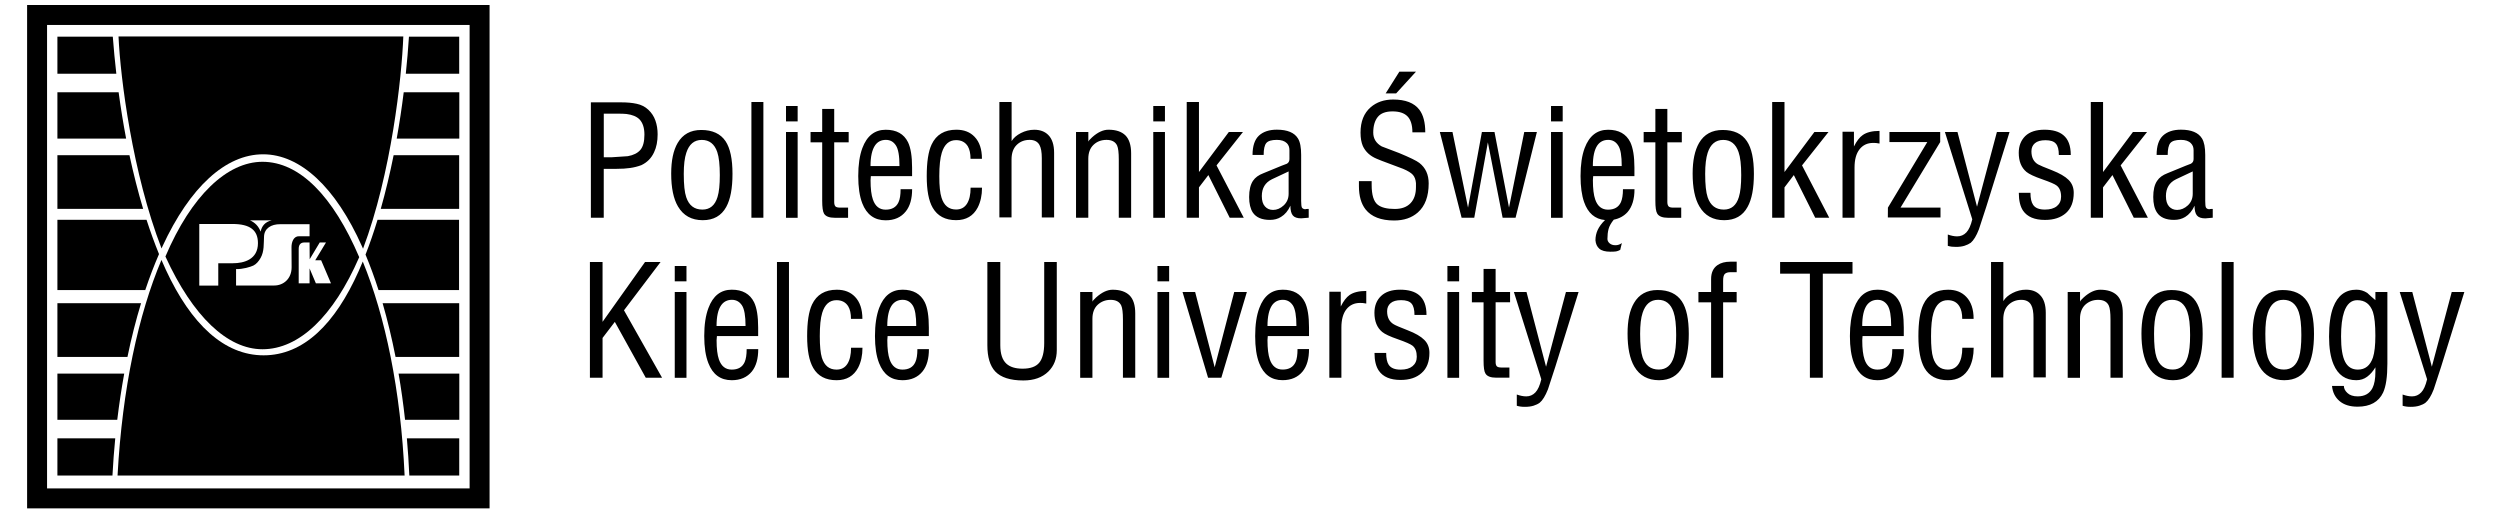
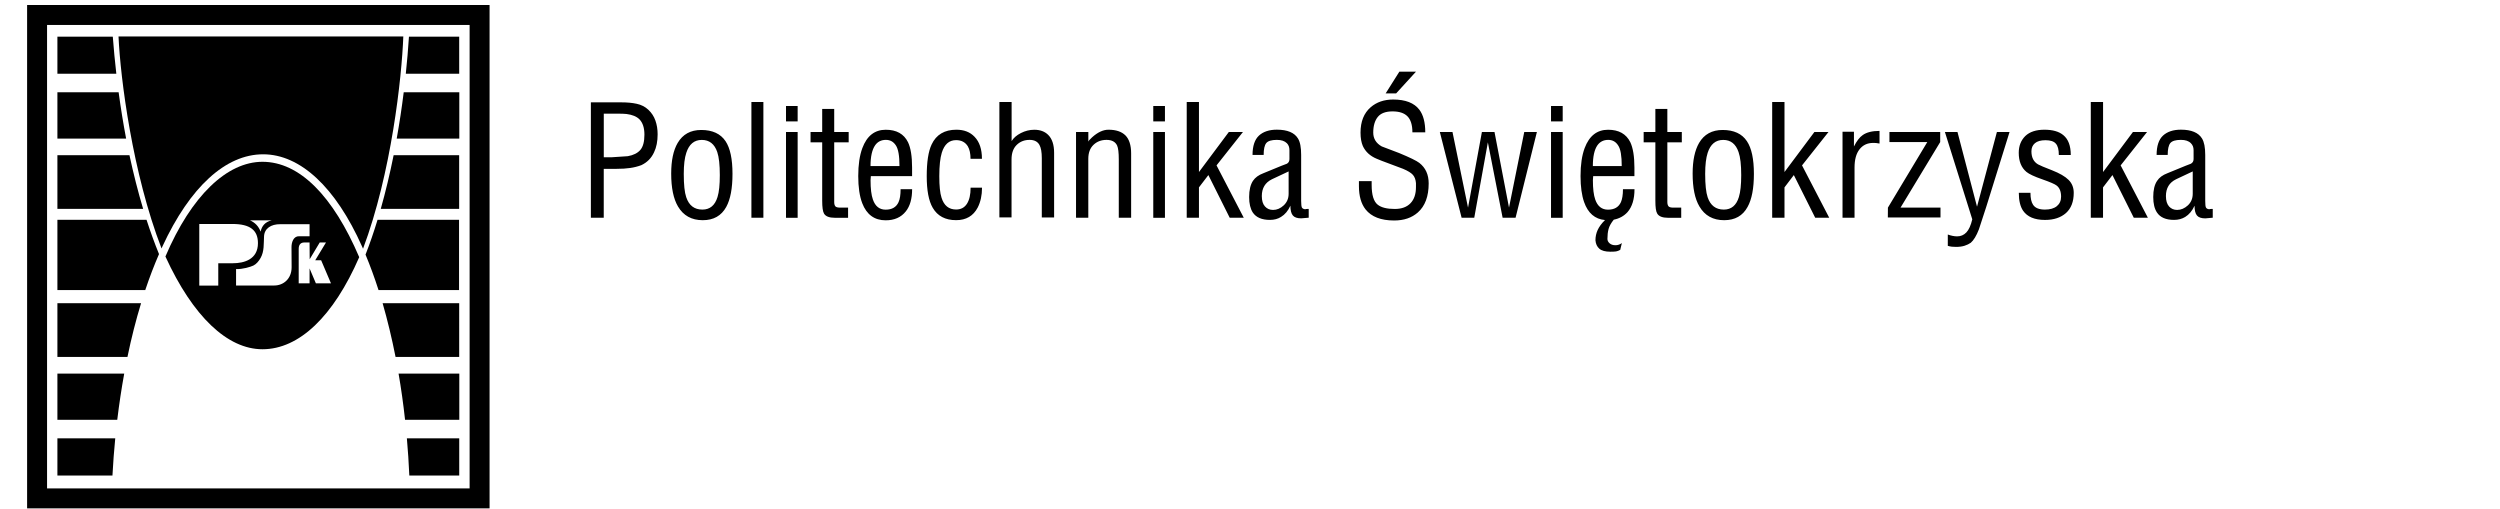
<svg xmlns="http://www.w3.org/2000/svg" version="1.1" id="Warstwa_1" x="0px" y="0px" width="67.417px" height="13.738px" viewBox="0 0 67.417 13.738" xml:space="preserve">
  <rect x="1" y="0.404" fill="none" stroke="#000000" stroke-width="0.538" stroke-miterlimit="22.926" width="11.933" height="13.036" />
-   <path fill-rule="evenodd" clip-rule="evenodd" d="M10.911,12.823H3.17c0.128-2.35,0.564-4.346,1.184-5.813  c0.039,0.089,0.077,0.177,0.117,0.263C5.155,8.75,6.049,9.582,7.108,9.582c1.077,0,1.929-0.846,2.563-2.268  c0.039-0.085,0.076-0.172,0.112-0.261C10.389,8.533,10.808,10.523,10.911,12.823" />
  <path fill-rule="evenodd" clip-rule="evenodd" d="M11.039,12.823h1.345V11.82h-1.412c0.029,0.327,0.051,0.66,0.066,1L11.039,12.823z   M10.923,11.321h1.463v-1.247h-1.638C10.818,10.476,10.876,10.892,10.923,11.321z M1.548,11.321h1.614  c0.052-0.43,0.115-0.847,0.188-1.247H1.548V11.321z M10.667,9.626h1.716V8.177h-2.065C10.449,8.631,10.566,9.115,10.667,9.626z   M1.548,9.626h1.889C3.542,9.114,3.666,8.63,3.804,8.177H1.548V9.626z M10.208,7.823h2.171V5.928h-2.198  c-0.1,0.327-0.207,0.641-0.324,0.938C9.982,7.165,10.099,7.484,10.208,7.823z M1.548,7.823h2.369  c0.115-0.345,0.24-0.669,0.371-0.971c-0.119-0.292-0.231-0.6-0.336-0.924H1.548V7.823z M6.366,7.699V7.256  c0.172,0.008,0.391-0.058,0.467-0.095C6.91,7.123,6.976,7.047,7.027,6.957C7.129,6.778,7.109,6.57,7.12,6.381  C7.126,6.16,7.311,6.044,7.555,6.046h0.793v0.325c-0.083,0-0.218,0.001-0.292,0.001C7.909,6.372,7.86,6.544,7.861,6.665l0.003,0.542  c0.001,0.31-0.22,0.491-0.465,0.492H6.366z M8.055,6.712c0-0.125,0.063-0.173,0.15-0.173h0.143l0.003,0.452l0.271-0.452h0.169  L8.501,7.018l0.159,0L8.925,7.64H8.518L8.348,7.238V7.64H8.055V6.712z M6.741,5.942C6.88,6.003,6.974,6.104,7.028,6.246  C7.06,6.095,7.149,5.983,7.326,5.942H6.741z M5.374,6.04h0.894c0.483,0,0.688,0.172,0.688,0.517c0,0.439-0.372,0.542-0.68,0.542  H5.886v0.603H5.374V6.521V6.04z M9.687,6.935C8.993,8.529,8.069,9.418,7.078,9.418c-0.943,0-1.876-0.881-2.617-2.501  c0.701-1.646,1.665-2.554,2.617-2.554C8.079,4.363,8.983,5.288,9.687,6.935z M10.615,4.185h1.767v1.448h-2.114  C10.399,5.169,10.515,4.683,10.615,4.185z M1.548,4.185h1.943C3.6,4.689,3.723,5.175,3.86,5.633H1.548V4.185z M10.887,2.488h1.499  v1.249h-1.688C10.772,3.324,10.835,2.907,10.887,2.488z M1.548,2.488h1.651C3.256,2.913,3.324,3.33,3.401,3.737H1.548V2.488z   M11.029,0.988h1.354v1.001h-1.44c0.035-0.335,0.064-0.668,0.085-0.997V0.988z M1.548,0.988h1.494l0,0.005  c0.026,0.335,0.057,0.667,0.095,0.996H1.548V0.988z M1.548,12.823h1.485l0-0.004c0.018-0.341,0.043-0.673,0.075-0.999H1.548V12.823z  " />
  <path fill-rule="evenodd" clip-rule="evenodd" d="M10.876,0.983h-7.68c0.05,1.126,0.377,3.692,1.16,5.717  c0.007-0.017,0.015-0.034,0.022-0.05c0.746-1.613,1.71-2.489,2.718-2.489c1.001,0,1.955,0.888,2.666,2.483  C9.771,6.666,9.781,6.687,9.79,6.707C10.554,4.671,10.835,2.088,10.876,0.983" />
  <path d="M59.13,4.623c-0.225,0.105-0.373,0.176-0.448,0.211c-0.183,0.089-0.274,0.24-0.274,0.453c0,0.125,0.029,0.218,0.085,0.281  c0.057,0.062,0.129,0.093,0.217,0.093c0.105,0,0.202-0.042,0.29-0.123c0.087-0.082,0.131-0.186,0.131-0.313V4.623z M58.066,5.313  c0-0.188,0.034-0.334,0.105-0.437c0.057-0.088,0.149-0.156,0.276-0.204l0.495-0.203c0.045-0.017,0.093-0.034,0.14-0.054  c0.048-0.027,0.072-0.069,0.072-0.125V4.05c0-0.078-0.024-0.14-0.072-0.187c-0.06-0.062-0.149-0.091-0.27-0.091  c-0.144,0-0.237,0.029-0.286,0.087c-0.046,0.058-0.07,0.164-0.07,0.319h-0.299c0-0.241,0.058-0.415,0.172-0.521  c0.115-0.106,0.276-0.16,0.483-0.16c0.282,0,0.472,0.079,0.569,0.237c0.058,0.094,0.087,0.241,0.087,0.444v1.241  c0,0.095,0.006,0.154,0.021,0.179c0.014,0.024,0.042,0.041,0.086,0.045c0.015-0.005,0.031-0.008,0.051-0.008s0.035,0,0.045,0v0.236  L59.47,5.889c-0.107,0-0.183-0.026-0.226-0.079c-0.043-0.052-0.064-0.14-0.064-0.262c-0.064,0.139-0.148,0.239-0.253,0.303  c-0.086,0.052-0.186,0.079-0.3,0.079c-0.218,0-0.372-0.066-0.46-0.199C58.1,5.631,58.066,5.491,58.066,5.313z M56.382,5.872V2.751  h0.331v1.888l0.806-1.08H57.9l-0.713,0.901l0.734,1.411l-0.38,0l-0.575-1.15l-0.254,0.332v0.818H56.382z M54.439,4.121  c0-0.188,0.061-0.338,0.177-0.453c0.119-0.114,0.291-0.17,0.517-0.17c0.222,0,0.392,0.049,0.508,0.146  c0.135,0.11,0.201,0.289,0.201,0.535H55.52c0-0.144-0.026-0.247-0.082-0.307c-0.052-0.061-0.146-0.091-0.28-0.091  c-0.125,0-0.22,0.027-0.283,0.081c-0.063,0.054-0.094,0.126-0.094,0.218c0,0.166,0.06,0.284,0.179,0.353  c0.048,0.027,0.174,0.081,0.377,0.159c0.202,0.079,0.353,0.166,0.445,0.258c0.094,0.093,0.14,0.21,0.14,0.35  c0,0.238-0.07,0.419-0.208,0.544c-0.142,0.125-0.33,0.187-0.567,0.187c-0.279,0-0.477-0.083-0.591-0.249  c-0.076-0.113-0.115-0.273-0.115-0.482h0.314c0,0.147,0.024,0.255,0.072,0.324c0.057,0.086,0.164,0.128,0.319,0.128  c0.137,0,0.245-0.031,0.321-0.093c0.075-0.062,0.114-0.147,0.114-0.255c0-0.139-0.04-0.238-0.118-0.299  c-0.047-0.039-0.177-0.095-0.391-0.17c-0.214-0.074-0.354-0.141-0.425-0.199C54.509,4.521,54.439,4.35,54.439,4.121z M52.525,6.324  c0.092,0.033,0.176,0.05,0.253,0.05c0.097,0,0.18-0.035,0.248-0.106c0.067-0.07,0.121-0.189,0.16-0.354L52.448,3.56h0.339  l0.527,2.014L53.85,3.56h0.341l-0.627,2.014c-0.122,0.376-0.188,0.58-0.199,0.61c-0.068,0.177-0.143,0.297-0.219,0.362  c-0.046,0.032-0.101,0.06-0.168,0.081c-0.065,0.021-0.144,0.031-0.231,0.031c-0.048,0-0.088-0.002-0.118-0.006  c-0.033-0.004-0.066-0.012-0.103-0.022V6.324z M50.911,5.599l1.062-1.768h-1.021V3.56h1.369v0.271l-1.07,1.768h1.078v0.266h-1.42  L50.911,5.599z M49.687,5.872v-2.32h0.308V3.95c0.074-0.147,0.152-0.249,0.236-0.307c0.104-0.075,0.257-0.113,0.454-0.113v0.341  c-0.052-0.008-0.083-0.013-0.097-0.015c-0.014-0.001-0.039-0.002-0.076-0.002c-0.154,0-0.277,0.058-0.366,0.172  c-0.091,0.115-0.135,0.279-0.135,0.492v1.353H49.687z M47.79,5.872V2.751h0.332v1.888l0.807-1.08h0.38l-0.714,0.901l0.733,1.411  l-0.378,0l-0.576-1.15l-0.252,0.332v0.818H47.79z M45.983,4.689c0,0.291,0.023,0.501,0.067,0.631  c0.075,0.222,0.221,0.332,0.436,0.332c0.202,0,0.338-0.113,0.406-0.339c0.042-0.134,0.063-0.33,0.063-0.59  c0-0.277-0.023-0.484-0.072-0.623c-0.074-0.218-0.212-0.327-0.413-0.327c-0.205,0-0.345,0.116-0.42,0.349  C46.007,4.256,45.983,4.445,45.983,4.689z M45.645,4.681c0-0.352,0.058-0.627,0.174-0.827c0.136-0.232,0.348-0.349,0.635-0.349  c0.302,0,0.521,0.101,0.655,0.303c0.126,0.188,0.188,0.481,0.188,0.88c0,0.391-0.056,0.688-0.171,0.893  c-0.129,0.238-0.34,0.357-0.631,0.357c-0.301,0-0.523-0.124-0.667-0.37C45.704,5.359,45.645,5.063,45.645,4.681z M44.64,5.411V3.838  h-0.316V3.56h0.316V2.938h0.323V3.56h0.39v0.279h-0.39v1.61c0,0.052,0.012,0.091,0.032,0.115c0.021,0.023,0.063,0.035,0.129,0.035  h0.213v0.274h-0.357c-0.148,0-0.245-0.038-0.289-0.112C44.655,5.705,44.64,5.588,44.64,5.411z M43.733,4.478  c0-0.275-0.03-0.461-0.098-0.558c-0.063-0.099-0.152-0.148-0.267-0.148c-0.124,0-0.221,0.049-0.29,0.145  c-0.083,0.119-0.124,0.306-0.124,0.561H43.733z M43.282,5.934c-0.271-0.024-0.46-0.187-0.564-0.485  c-0.063-0.18-0.096-0.414-0.096-0.701c0-0.305,0.037-0.557,0.111-0.755c0.124-0.33,0.334-0.494,0.632-0.494  c0.288,0,0.488,0.112,0.599,0.336c0.072,0.152,0.111,0.38,0.111,0.685v0.229h-1.112l-0.008,0.112c0,0.227,0.021,0.4,0.063,0.519  c0.063,0.183,0.178,0.274,0.344,0.274c0.171,0,0.287-0.067,0.349-0.203c0.035-0.081,0.055-0.196,0.055-0.349h0.311  c0,0.268-0.063,0.475-0.189,0.619c-0.096,0.105-0.219,0.173-0.37,0.203c-0.072,0.089-0.119,0.173-0.14,0.25  c-0.021,0.08-0.031,0.169-0.031,0.269c0,0.043,0.019,0.084,0.058,0.118c0.039,0.035,0.092,0.052,0.159,0.052  c0.063,0,0.121-0.02,0.172-0.058l-0.044,0.183c-0.039,0.021-0.075,0.036-0.111,0.042c-0.036,0.005-0.087,0.008-0.153,0.008  c-0.137,0-0.237-0.027-0.299-0.081c-0.062-0.054-0.097-0.129-0.105-0.227c0-0.099,0.02-0.191,0.059-0.276S43.186,6.028,43.282,5.934  z M41.826,3.273V2.859h0.315v0.415H41.826z M41.826,5.872V3.56h0.315v2.313H41.826z M39.415,5.872L38.828,3.56h0.341l0.419,2.039  l0.374-2.039h0.34l0.391,2.038l0.411-2.038h0.341L40.87,5.872h-0.349l-0.398-2.033l-0.367,2.032L39.415,5.872z M37.736,1.933h0.448  L37.65,2.518h-0.283L37.736,1.933z M36.649,4.884h0.34v0.104c0,0.268,0.054,0.445,0.162,0.531c0.097,0.078,0.251,0.116,0.461,0.116  c0.186,0,0.327-0.052,0.426-0.156c0.099-0.104,0.146-0.248,0.146-0.434V4.938c-0.008-0.094-0.035-0.168-0.082-0.222  c-0.048-0.054-0.136-0.109-0.267-0.164c-0.054-0.022-0.193-0.074-0.421-0.158c-0.108-0.039-0.203-0.076-0.287-0.112  c-0.181-0.075-0.304-0.19-0.376-0.345c-0.04-0.093-0.062-0.214-0.062-0.36c0-0.3,0.092-0.528,0.274-0.685  c0.159-0.138,0.362-0.208,0.606-0.208c0.332,0,0.566,0.091,0.706,0.274c0.107,0.141,0.16,0.345,0.16,0.61h-0.347  c0-0.2-0.046-0.343-0.134-0.432s-0.223-0.132-0.403-0.132c-0.182,0-0.315,0.049-0.396,0.149c-0.081,0.1-0.123,0.241-0.123,0.423  c0,0.163,0.078,0.288,0.23,0.373c0.207,0.081,0.362,0.14,0.468,0.178c0.288,0.119,0.47,0.208,0.545,0.266  c0.167,0.13,0.252,0.314,0.252,0.552c0,0.352-0.098,0.613-0.293,0.785c-0.164,0.144-0.376,0.216-0.639,0.216  c-0.355,0-0.612-0.1-0.77-0.299c-0.119-0.152-0.179-0.361-0.179-0.626V4.884z M34.749,4.623c-0.226,0.105-0.374,0.176-0.449,0.211  c-0.182,0.089-0.273,0.24-0.273,0.453c0,0.125,0.028,0.218,0.086,0.281c0.056,0.062,0.128,0.093,0.218,0.093  c0.104,0,0.2-0.042,0.287-0.123c0.087-0.082,0.132-0.186,0.132-0.313V4.623z M33.685,5.313c0-0.188,0.036-0.334,0.104-0.437  c0.059-0.088,0.151-0.156,0.279-0.204l0.494-0.203c0.047-0.017,0.095-0.034,0.142-0.054c0.046-0.027,0.068-0.069,0.068-0.125V4.05  c0-0.078-0.022-0.14-0.068-0.187c-0.062-0.062-0.152-0.091-0.271-0.091c-0.144,0-0.239,0.029-0.286,0.087  c-0.047,0.058-0.07,0.164-0.07,0.319h-0.3c0-0.241,0.059-0.415,0.173-0.521c0.115-0.106,0.276-0.16,0.483-0.16  c0.281,0,0.473,0.079,0.569,0.237c0.059,0.094,0.086,0.241,0.086,0.444v1.241c0,0.095,0.008,0.154,0.021,0.179  c0.015,0.024,0.044,0.041,0.087,0.045c0.014-0.005,0.031-0.008,0.052-0.008c0.018,0,0.032,0,0.044,0v0.236l-0.204,0.017  c-0.106,0-0.183-0.026-0.225-0.079c-0.043-0.052-0.065-0.14-0.065-0.262c-0.063,0.139-0.147,0.239-0.253,0.303  C34.46,5.904,34.36,5.93,34.246,5.93c-0.219,0-0.372-0.066-0.462-0.199C33.719,5.631,33.685,5.491,33.685,5.313z M32.002,5.872  V2.751h0.33v1.888l0.806-1.08h0.381l-0.713,0.901l0.734,1.411l-0.379,0l-0.575-1.15l-0.254,0.332v0.818H32.002z M31.1,3.273V2.859  h0.315v0.415H31.1z M31.1,5.872V3.56h0.315v2.313H31.1z M29.017,5.872V3.56h0.332v0.262c0.002-0.02,0.035-0.058,0.099-0.117  c0.152-0.138,0.301-0.207,0.444-0.207c0.202,0,0.354,0.051,0.457,0.153c0.102,0.103,0.154,0.265,0.154,0.486v1.735H30.17V4.298  c0-0.182-0.015-0.306-0.045-0.373c-0.048-0.102-0.143-0.153-0.286-0.153c-0.14,0-0.256,0.044-0.349,0.132  c-0.094,0.089-0.142,0.214-0.142,0.378v1.589H29.017z M26.95,5.864V2.751h0.33v1.054c0.052-0.085,0.134-0.158,0.25-0.217  s0.237-0.089,0.361-0.089c0.157,0,0.281,0.046,0.374,0.137c0.107,0.105,0.161,0.267,0.161,0.486v1.743h-0.332V4.266  c0-0.163-0.021-0.282-0.063-0.357c-0.05-0.091-0.139-0.137-0.265-0.137c-0.139,0-0.254,0.044-0.347,0.134  c-0.093,0.09-0.141,0.221-0.141,0.392v1.565H26.95z M24.991,4.751c0-0.382,0.043-0.667,0.132-0.855  c0.124-0.265,0.348-0.398,0.668-0.398c0.205,0,0.369,0.063,0.49,0.191c0.133,0.138,0.199,0.335,0.199,0.593h-0.308  c0-0.141-0.024-0.253-0.073-0.337c-0.068-0.11-0.173-0.166-0.317-0.166c-0.187,0-0.315,0.113-0.385,0.34  c-0.044,0.144-0.067,0.354-0.067,0.631c0,0.266,0.02,0.459,0.06,0.581c0.066,0.213,0.198,0.319,0.393,0.319  c0.128,0,0.225-0.051,0.291-0.153c0.067-0.103,0.1-0.248,0.1-0.436h0.308c0,0.208-0.04,0.386-0.116,0.535  c-0.119,0.227-0.313,0.341-0.582,0.341c-0.292,0-0.502-0.111-0.631-0.333C25.043,5.416,24.991,5.131,24.991,4.751z M24.256,4.478  c0-0.275-0.032-0.461-0.098-0.558c-0.065-0.099-0.153-0.148-0.269-0.148c-0.124,0-0.222,0.049-0.289,0.145  c-0.083,0.119-0.125,0.306-0.125,0.561H24.256z M23.144,4.748c0-0.305,0.037-0.557,0.111-0.755c0.123-0.33,0.334-0.494,0.632-0.494  c0.288,0,0.488,0.112,0.599,0.336c0.073,0.152,0.11,0.38,0.11,0.685v0.229h-1.112l-0.008,0.112c0,0.227,0.021,0.4,0.063,0.519  c0.063,0.183,0.177,0.274,0.344,0.274c0.17,0,0.287-0.067,0.348-0.203c0.037-0.081,0.055-0.196,0.055-0.349h0.311  c0,0.257-0.057,0.457-0.17,0.598c-0.128,0.161-0.309,0.241-0.543,0.241c-0.303,0-0.514-0.154-0.632-0.461  C23.179,5.289,23.144,5.046,23.144,4.748z M22.172,5.411V3.838h-0.314V3.56h0.314V2.938h0.324V3.56h0.39v0.279h-0.39v1.61  c0,0.052,0.011,0.091,0.031,0.115c0.021,0.023,0.064,0.035,0.13,0.035h0.213v0.274h-0.357c-0.15,0-0.247-0.038-0.291-0.112  C22.188,5.705,22.172,5.588,22.172,5.411z M21.196,3.273V2.859h0.314v0.415H21.196z M21.196,5.872V3.56h0.314v2.313H21.196z   M20.263,5.872V2.751h0.323v3.121H20.263z M18.439,4.689c0,0.291,0.022,0.501,0.067,0.631c0.075,0.222,0.219,0.332,0.436,0.332  c0.202,0,0.338-0.113,0.407-0.339c0.042-0.134,0.062-0.33,0.062-0.59c0-0.277-0.022-0.484-0.069-0.623  c-0.074-0.218-0.215-0.327-0.417-0.327c-0.204,0-0.343,0.116-0.418,0.349C18.462,4.256,18.439,4.445,18.439,4.689z M18.1,4.681  c0-0.352,0.058-0.627,0.175-0.827c0.137-0.232,0.347-0.349,0.635-0.349c0.301,0,0.521,0.101,0.656,0.303  c0.125,0.188,0.187,0.481,0.187,0.88c0,0.391-0.056,0.688-0.169,0.893c-0.131,0.238-0.342,0.357-0.632,0.357  c-0.303,0-0.524-0.124-0.669-0.37C18.16,5.359,18.1,5.063,18.1,4.681z M16.282,5.872h-0.348V2.76h0.817  c0.158,0,0.297,0.012,0.419,0.039c0.122,0.026,0.227,0.079,0.314,0.161c0.086,0.081,0.15,0.177,0.19,0.291  c0.04,0.113,0.06,0.237,0.06,0.371c0,0.188-0.031,0.349-0.096,0.484c-0.073,0.16-0.189,0.275-0.344,0.348  c-0.094,0.035-0.194,0.061-0.301,0.076c-0.106,0.016-0.229,0.023-0.363,0.023c-0.039,0-0.098,0-0.178,0c-0.081,0-0.138,0-0.171,0  V5.872z M16.282,3.066v1.175c0.033,0,0.066,0,0.098,0c0.032,0,0.07,0,0.114,0l0.436-0.029c0.152-0.027,0.265-0.084,0.338-0.169  c0.073-0.085,0.11-0.222,0.11-0.412c0-0.184-0.045-0.321-0.134-0.413c-0.077-0.077-0.193-0.124-0.348-0.144  c-0.037-0.003-0.069-0.005-0.104-0.007c-0.032-0.001-0.075-0.002-0.128-0.002H16.58H16.282z" />
-   <path d="M64.791,10.639c0.091,0.033,0.176,0.05,0.253,0.05c0.098,0,0.179-0.035,0.247-0.106c0.069-0.07,0.12-0.188,0.16-0.355  l-0.738-2.353h0.339l0.527,2.014l0.536-2.014h0.34l-0.626,2.014c-0.122,0.376-0.188,0.58-0.199,0.61  c-0.068,0.177-0.144,0.297-0.221,0.36c-0.043,0.034-0.101,0.06-0.166,0.081c-0.066,0.021-0.144,0.031-0.232,0.031  c-0.047,0-0.087-0.002-0.118-0.007c-0.031-0.004-0.065-0.011-0.102-0.022V10.639z M63.131,9.075c0,0.314,0.036,0.543,0.11,0.683  c0.072,0.139,0.188,0.209,0.343,0.209c0.199,0,0.333-0.109,0.407-0.327c0.043-0.133,0.065-0.329,0.065-0.586  c0-0.297-0.022-0.508-0.065-0.639c-0.074-0.214-0.214-0.32-0.424-0.32c-0.163,0-0.281,0.104-0.354,0.316  C63.158,8.573,63.131,8.794,63.131,9.075z M62.807,9.075c0-0.331,0.037-0.593,0.112-0.79c0.12-0.314,0.328-0.473,0.627-0.473  c0.103,0,0.199,0.029,0.29,0.086c0.071,0.067,0.146,0.133,0.221,0.196v-0.22h0.323v1.752v0.179c0,0.356-0.038,0.615-0.115,0.781  c-0.119,0.253-0.351,0.381-0.689,0.381c-0.208,0-0.37-0.052-0.488-0.153c-0.118-0.101-0.185-0.236-0.201-0.406h0.32  c0,0.068,0.032,0.132,0.097,0.191c0.063,0.06,0.156,0.09,0.275,0.09c0.19,0,0.322-0.076,0.399-0.224  c0.053-0.106,0.079-0.252,0.079-0.44v-0.12c-0.064,0.108-0.139,0.192-0.222,0.254c-0.084,0.063-0.182,0.094-0.293,0.094  c-0.29,0-0.494-0.142-0.614-0.427C62.847,9.635,62.807,9.384,62.807,9.075z M61.089,9.004c0,0.29,0.021,0.5,0.065,0.631  c0.075,0.22,0.221,0.331,0.436,0.331c0.203,0,0.339-0.114,0.408-0.34c0.041-0.134,0.062-0.33,0.062-0.59  c0-0.277-0.023-0.484-0.07-0.622c-0.074-0.22-0.214-0.329-0.415-0.329c-0.205,0-0.345,0.117-0.42,0.351  C61.11,8.57,61.089,8.759,61.089,9.004z M60.747,8.996c0-0.353,0.06-0.627,0.177-0.826c0.134-0.232,0.346-0.349,0.634-0.349  c0.301,0,0.52,0.102,0.656,0.304c0.123,0.188,0.187,0.48,0.187,0.88c0,0.39-0.058,0.687-0.171,0.892  c-0.129,0.236-0.339,0.356-0.631,0.356c-0.302,0-0.524-0.123-0.668-0.368C60.81,9.672,60.747,9.377,60.747,8.996z M59.91,10.187  V7.065h0.324v3.122H59.91z M58.088,9.004c0,0.29,0.021,0.5,0.066,0.631c0.074,0.22,0.221,0.331,0.436,0.331  c0.201,0,0.337-0.114,0.406-0.34c0.043-0.134,0.064-0.33,0.064-0.59c0-0.277-0.024-0.484-0.072-0.622  c-0.075-0.22-0.213-0.329-0.415-0.329c-0.205,0-0.345,0.117-0.419,0.351C58.108,8.57,58.088,8.759,58.088,9.004z M57.748,8.996  c0-0.353,0.057-0.627,0.174-0.826c0.136-0.232,0.347-0.349,0.636-0.349c0.302,0,0.519,0.102,0.654,0.304  c0.125,0.188,0.187,0.48,0.187,0.88c0,0.39-0.056,0.687-0.169,0.892c-0.132,0.236-0.342,0.356-0.631,0.356  c-0.302,0-0.524-0.123-0.668-0.368C57.809,9.672,57.748,9.377,57.748,8.996z M55.759,10.187V7.875h0.333v0.262  c0.002-0.02,0.034-0.059,0.099-0.117c0.152-0.137,0.301-0.207,0.444-0.207c0.201,0,0.354,0.052,0.457,0.153  c0.103,0.104,0.153,0.265,0.153,0.486v1.735h-0.332V8.614c0-0.183-0.015-0.307-0.046-0.374c-0.047-0.103-0.143-0.154-0.286-0.154  c-0.139,0-0.256,0.046-0.35,0.133c-0.093,0.089-0.14,0.216-0.14,0.379v1.59H55.759z M53.692,10.178V7.065h0.332V8.12  c0.05-0.086,0.132-0.158,0.248-0.218c0.117-0.06,0.237-0.09,0.362-0.09c0.156,0,0.281,0.045,0.373,0.138  c0.108,0.104,0.161,0.267,0.161,0.486v1.742h-0.331V8.58c0-0.163-0.021-0.282-0.063-0.355c-0.05-0.092-0.139-0.139-0.266-0.139  c-0.14,0-0.254,0.046-0.347,0.136s-0.139,0.221-0.139,0.393v1.564H53.692z M51.733,9.066c0-0.383,0.045-0.667,0.133-0.855  c0.124-0.265,0.347-0.398,0.668-0.398c0.205,0,0.367,0.063,0.489,0.191c0.133,0.138,0.199,0.336,0.199,0.594h-0.307  c0-0.142-0.024-0.254-0.076-0.337c-0.065-0.109-0.17-0.166-0.314-0.166c-0.187,0-0.316,0.114-0.385,0.342  c-0.045,0.143-0.066,0.354-0.066,0.63c0,0.266,0.018,0.46,0.057,0.581c0.067,0.213,0.198,0.319,0.395,0.319  c0.128,0,0.225-0.051,0.291-0.153s0.1-0.248,0.1-0.436h0.307c0,0.207-0.039,0.386-0.115,0.535c-0.119,0.226-0.313,0.34-0.582,0.34  c-0.293,0-0.503-0.11-0.631-0.331C51.787,9.729,51.733,9.444,51.733,9.066z M50.999,8.792c0-0.274-0.032-0.46-0.098-0.559  c-0.066-0.098-0.154-0.148-0.269-0.148c-0.123,0-0.221,0.05-0.291,0.146c-0.082,0.118-0.123,0.306-0.123,0.561H50.999z   M49.886,9.062c0-0.306,0.038-0.556,0.112-0.755c0.123-0.331,0.333-0.495,0.631-0.495c0.288,0,0.488,0.113,0.598,0.337  c0.074,0.151,0.112,0.381,0.112,0.685v0.229h-1.112l-0.008,0.112c0,0.227,0.021,0.398,0.062,0.519  c0.063,0.182,0.178,0.273,0.345,0.273c0.171,0,0.287-0.066,0.35-0.203c0.034-0.081,0.053-0.196,0.053-0.349h0.312  c0,0.257-0.057,0.456-0.17,0.599c-0.128,0.159-0.309,0.239-0.544,0.239c-0.302,0-0.512-0.153-0.631-0.461  C49.922,9.604,49.886,9.361,49.886,9.062z M48.005,7.065h1.951V7.38h-0.801v2.807h-0.348V7.38h-0.803V7.065z M46.143,10.187V8.153  h-0.342V7.875h0.342V7.525c0-0.171,0.057-0.297,0.174-0.377c0.089-0.061,0.203-0.091,0.345-0.091h0.171V7.34H46.67  c-0.07,0-0.121,0.014-0.154,0.044c-0.034,0.029-0.049,0.091-0.049,0.188v0.303h0.365v0.278h-0.365v2.034H46.143z M44.229,9.004  c0,0.29,0.022,0.5,0.066,0.631c0.076,0.22,0.22,0.331,0.437,0.331c0.201,0,0.337-0.114,0.406-0.34  c0.042-0.134,0.063-0.33,0.063-0.59c0-0.277-0.023-0.484-0.071-0.622c-0.074-0.22-0.212-0.329-0.415-0.329  c-0.205,0-0.343,0.117-0.419,0.351C44.251,8.57,44.229,8.759,44.229,9.004z M43.89,8.996c0-0.353,0.057-0.627,0.174-0.826  c0.135-0.232,0.347-0.349,0.635-0.349c0.301,0,0.519,0.102,0.654,0.304c0.126,0.188,0.188,0.48,0.188,0.88  c0,0.39-0.056,0.687-0.17,0.892c-0.13,0.236-0.342,0.356-0.631,0.356c-0.302,0-0.524-0.123-0.668-0.368  C43.949,9.672,43.89,9.377,43.89,8.996z M40.903,10.639c0.093,0.033,0.176,0.05,0.255,0.05c0.096,0,0.178-0.035,0.246-0.106  c0.067-0.07,0.121-0.188,0.16-0.355l-0.739-2.353h0.34l0.527,2.014l0.536-2.014h0.341l-0.627,2.014  c-0.123,0.376-0.189,0.58-0.199,0.61c-0.07,0.177-0.144,0.297-0.221,0.36c-0.045,0.034-0.1,0.06-0.166,0.081  c-0.066,0.021-0.145,0.031-0.232,0.031c-0.047,0-0.086-0.002-0.118-0.007c-0.033-0.004-0.065-0.011-0.103-0.022V10.639z   M40.007,9.726V8.153h-0.315V7.875h0.315V7.252h0.325v0.622h0.39v0.278h-0.39v1.61c0,0.053,0.01,0.089,0.03,0.113  c0.02,0.024,0.064,0.036,0.131,0.036h0.211v0.274h-0.356c-0.15,0-0.247-0.038-0.29-0.112C40.023,10.02,40.007,9.904,40.007,9.726z   M39.032,7.587V7.173h0.316v0.414H39.032z M39.032,10.187V7.875h0.316v2.313H39.032z M37.064,8.436c0-0.188,0.06-0.341,0.178-0.453  c0.119-0.114,0.29-0.171,0.516-0.171c0.223,0,0.392,0.049,0.508,0.145c0.136,0.112,0.202,0.291,0.202,0.536h-0.324  c0-0.143-0.026-0.245-0.08-0.307c-0.053-0.061-0.147-0.092-0.281-0.092c-0.126,0-0.219,0.026-0.283,0.081  c-0.063,0.055-0.094,0.126-0.094,0.218c0,0.166,0.061,0.284,0.181,0.353c0.045,0.028,0.172,0.082,0.375,0.161  c0.203,0.078,0.353,0.164,0.445,0.257c0.095,0.093,0.14,0.21,0.14,0.352c0,0.236-0.069,0.418-0.21,0.542  c-0.139,0.126-0.327,0.188-0.565,0.188c-0.278,0-0.476-0.083-0.589-0.249c-0.078-0.113-0.117-0.273-0.117-0.48h0.315  c0,0.146,0.023,0.253,0.07,0.323c0.059,0.086,0.165,0.128,0.32,0.128c0.139,0,0.245-0.031,0.321-0.094  c0.075-0.062,0.114-0.146,0.114-0.254c0-0.14-0.039-0.238-0.116-0.299c-0.049-0.039-0.179-0.097-0.392-0.172  c-0.213-0.073-0.355-0.14-0.425-0.198C37.134,8.836,37.064,8.664,37.064,8.436z M35.848,10.187v-2.32h0.308v0.398  c0.074-0.147,0.153-0.25,0.237-0.309c0.105-0.073,0.256-0.11,0.451-0.11v0.34c-0.05-0.009-0.081-0.014-0.095-0.015  c-0.013-0.001-0.039-0.002-0.074-0.002c-0.154,0-0.277,0.058-0.368,0.173c-0.089,0.114-0.134,0.278-0.134,0.491v1.354H35.848z   M34.96,8.792c0-0.274-0.032-0.46-0.097-0.559c-0.066-0.098-0.155-0.148-0.269-0.148c-0.125,0-0.221,0.05-0.29,0.146  C34.222,8.35,34.18,8.538,34.18,8.792H34.96z M33.848,9.062c0-0.306,0.037-0.556,0.112-0.755c0.122-0.331,0.334-0.495,0.63-0.495  c0.289,0,0.488,0.113,0.599,0.337C35.263,8.3,35.3,8.53,35.3,8.833v0.229h-1.112L34.18,9.174c0,0.227,0.021,0.398,0.063,0.519  c0.063,0.182,0.179,0.273,0.344,0.273c0.173,0,0.288-0.066,0.35-0.203c0.036-0.081,0.053-0.196,0.053-0.349H35.3  c0,0.257-0.055,0.456-0.169,0.599c-0.128,0.159-0.309,0.239-0.545,0.239c-0.301,0-0.512-0.153-0.63-0.461  C33.883,9.604,33.848,9.361,33.848,9.062z M32.578,10.187l-0.689-2.313h0.34l0.527,2.03l0.527-2.03h0.341l-0.689,2.313H32.578z   M31.213,7.587V7.173h0.315v0.414H31.213z M31.213,10.187V7.875h0.315v2.313H31.213z M29.129,10.187V7.875h0.331v0.262  c0.003-0.02,0.037-0.059,0.1-0.117c0.153-0.137,0.301-0.207,0.444-0.207c0.202,0,0.354,0.052,0.457,0.153  c0.103,0.104,0.153,0.265,0.153,0.486v1.735h-0.332V8.614c0-0.183-0.016-0.307-0.045-0.374c-0.048-0.103-0.144-0.154-0.287-0.154  c-0.139,0-0.255,0.046-0.349,0.133c-0.095,0.089-0.142,0.216-0.142,0.379v1.59H29.129z M26.626,7.065h0.349V9.31  c0,0.232,0.055,0.399,0.166,0.499c0.097,0.088,0.241,0.133,0.436,0.133c0.21,0,0.359-0.054,0.448-0.161  c0.088-0.107,0.134-0.283,0.134-0.531V7.065h0.339v2.379c0,0.233-0.075,0.425-0.228,0.576c-0.164,0.16-0.388,0.24-0.673,0.24  c-0.354,0-0.607-0.082-0.76-0.244c-0.141-0.153-0.211-0.388-0.211-0.707V7.065z M24.708,8.792c0-0.274-0.032-0.46-0.097-0.559  c-0.065-0.098-0.155-0.148-0.269-0.148c-0.125,0-0.221,0.05-0.291,0.146c-0.083,0.118-0.124,0.306-0.124,0.561H24.708z   M23.595,9.062c0-0.306,0.039-0.556,0.112-0.755c0.124-0.331,0.334-0.495,0.631-0.495c0.289,0,0.488,0.113,0.6,0.337  c0.075,0.151,0.11,0.381,0.11,0.685v0.229h-1.112l-0.008,0.112c0,0.227,0.021,0.398,0.063,0.519  c0.063,0.182,0.179,0.273,0.344,0.273c0.172,0,0.288-0.066,0.349-0.203c0.037-0.081,0.055-0.196,0.055-0.349h0.311  c0,0.257-0.056,0.456-0.17,0.599c-0.127,0.159-0.309,0.239-0.544,0.239c-0.302,0-0.51-0.153-0.63-0.461  C23.632,9.604,23.595,9.361,23.595,9.062z M21.766,9.066c0-0.383,0.044-0.667,0.132-0.855c0.126-0.265,0.349-0.398,0.669-0.398  c0.205,0,0.368,0.063,0.49,0.191c0.132,0.138,0.199,0.336,0.199,0.594h-0.308c0-0.142-0.024-0.254-0.074-0.337  c-0.067-0.109-0.172-0.166-0.316-0.166c-0.188,0-0.316,0.114-0.386,0.342c-0.044,0.143-0.065,0.354-0.065,0.63  c0,0.266,0.02,0.46,0.057,0.581c0.068,0.213,0.197,0.319,0.395,0.319c0.128,0,0.225-0.051,0.291-0.153s0.1-0.248,0.1-0.436h0.308  c0,0.207-0.039,0.386-0.116,0.535c-0.119,0.226-0.313,0.34-0.582,0.34c-0.293,0-0.503-0.11-0.63-0.331  C21.818,9.729,21.766,9.444,21.766,9.066z M20.952,10.187V7.065h0.324v3.122H20.952z M20.105,8.792c0-0.274-0.032-0.46-0.098-0.559  c-0.066-0.098-0.155-0.148-0.27-0.148c-0.124,0-0.221,0.05-0.289,0.146c-0.084,0.118-0.125,0.306-0.125,0.561H20.105z M18.991,9.062  c0-0.306,0.038-0.556,0.113-0.755c0.123-0.331,0.334-0.495,0.63-0.495c0.289,0,0.488,0.113,0.6,0.337  c0.074,0.151,0.111,0.381,0.111,0.685v0.229h-1.112l-0.009,0.112c0,0.227,0.021,0.398,0.063,0.519  c0.064,0.182,0.179,0.273,0.345,0.273c0.172,0,0.287-0.066,0.349-0.203c0.035-0.081,0.054-0.196,0.054-0.349h0.312  c0,0.257-0.056,0.456-0.169,0.599c-0.128,0.159-0.31,0.239-0.545,0.239c-0.302,0-0.512-0.153-0.631-0.461  C19.028,9.604,18.991,9.361,18.991,9.062z M18.196,7.587V7.173h0.316v0.414H18.196z M18.196,10.187V7.875h0.316v2.313H18.196z   M15.908,10.187V7.065h0.341v1.614l1.146-1.614h0.419l-0.987,1.303l1.027,1.818h-0.44L16.58,8.68l-0.331,0.433v1.074H15.908z" />
</svg>